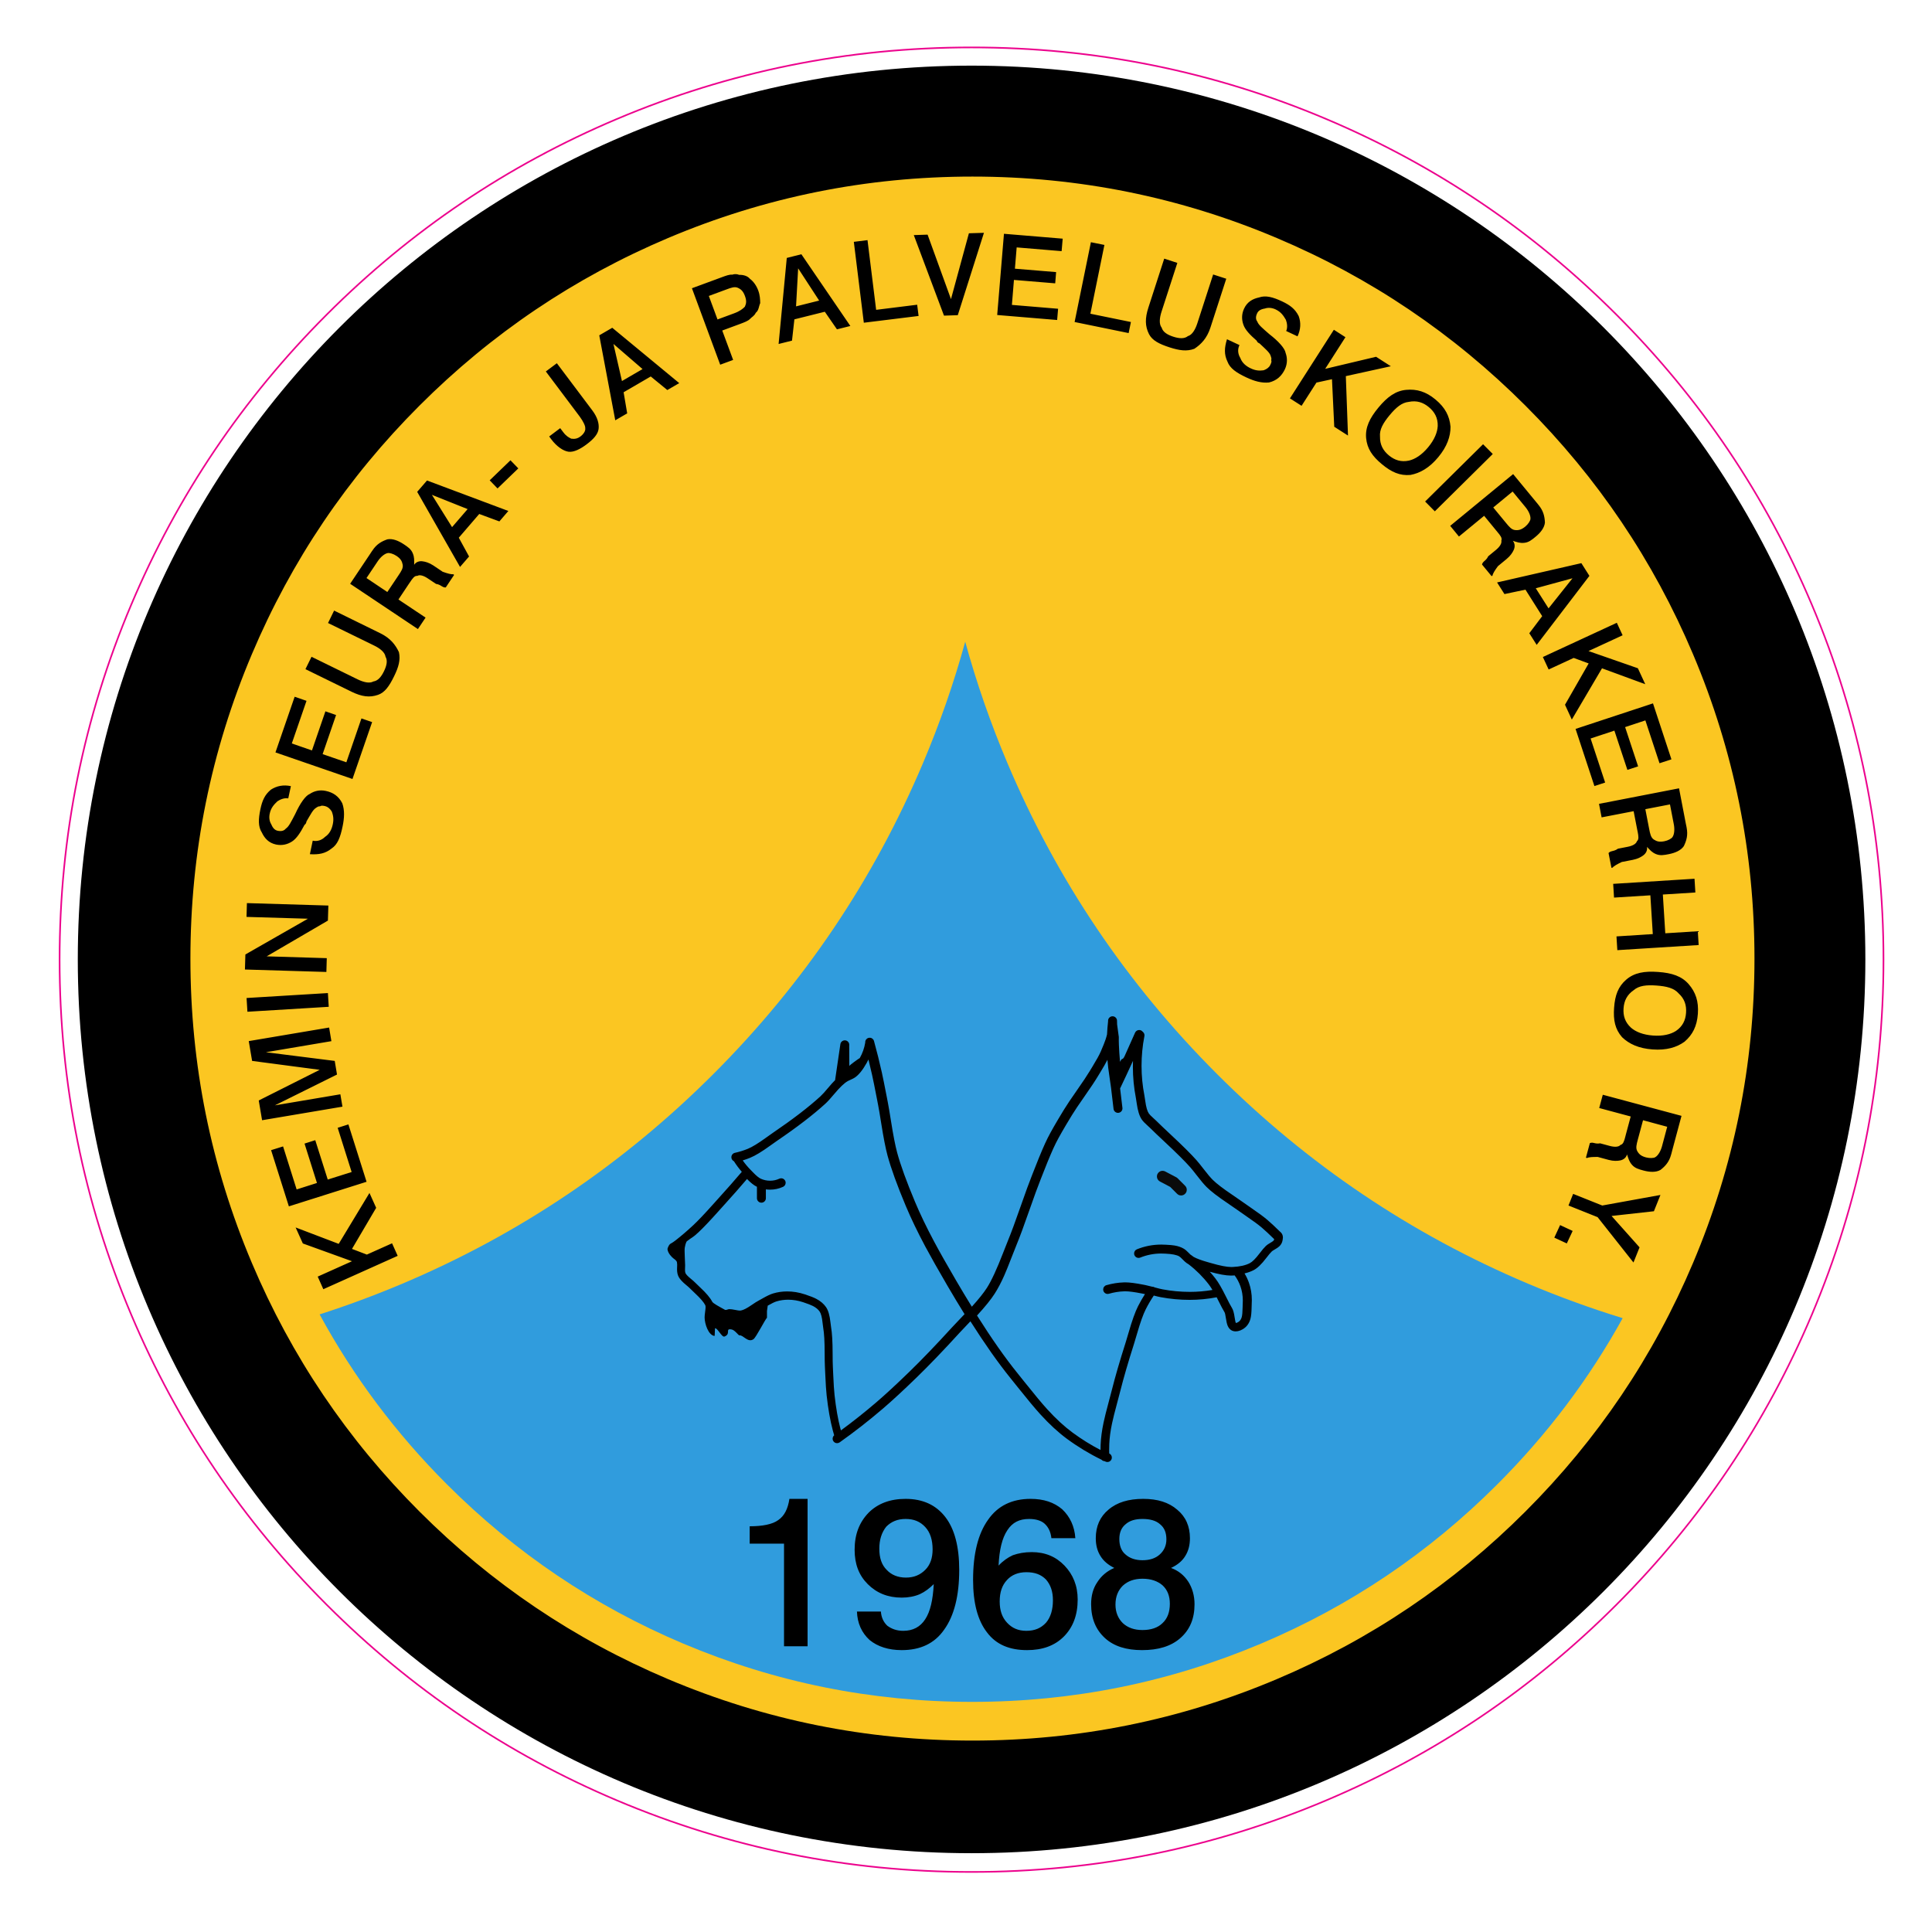
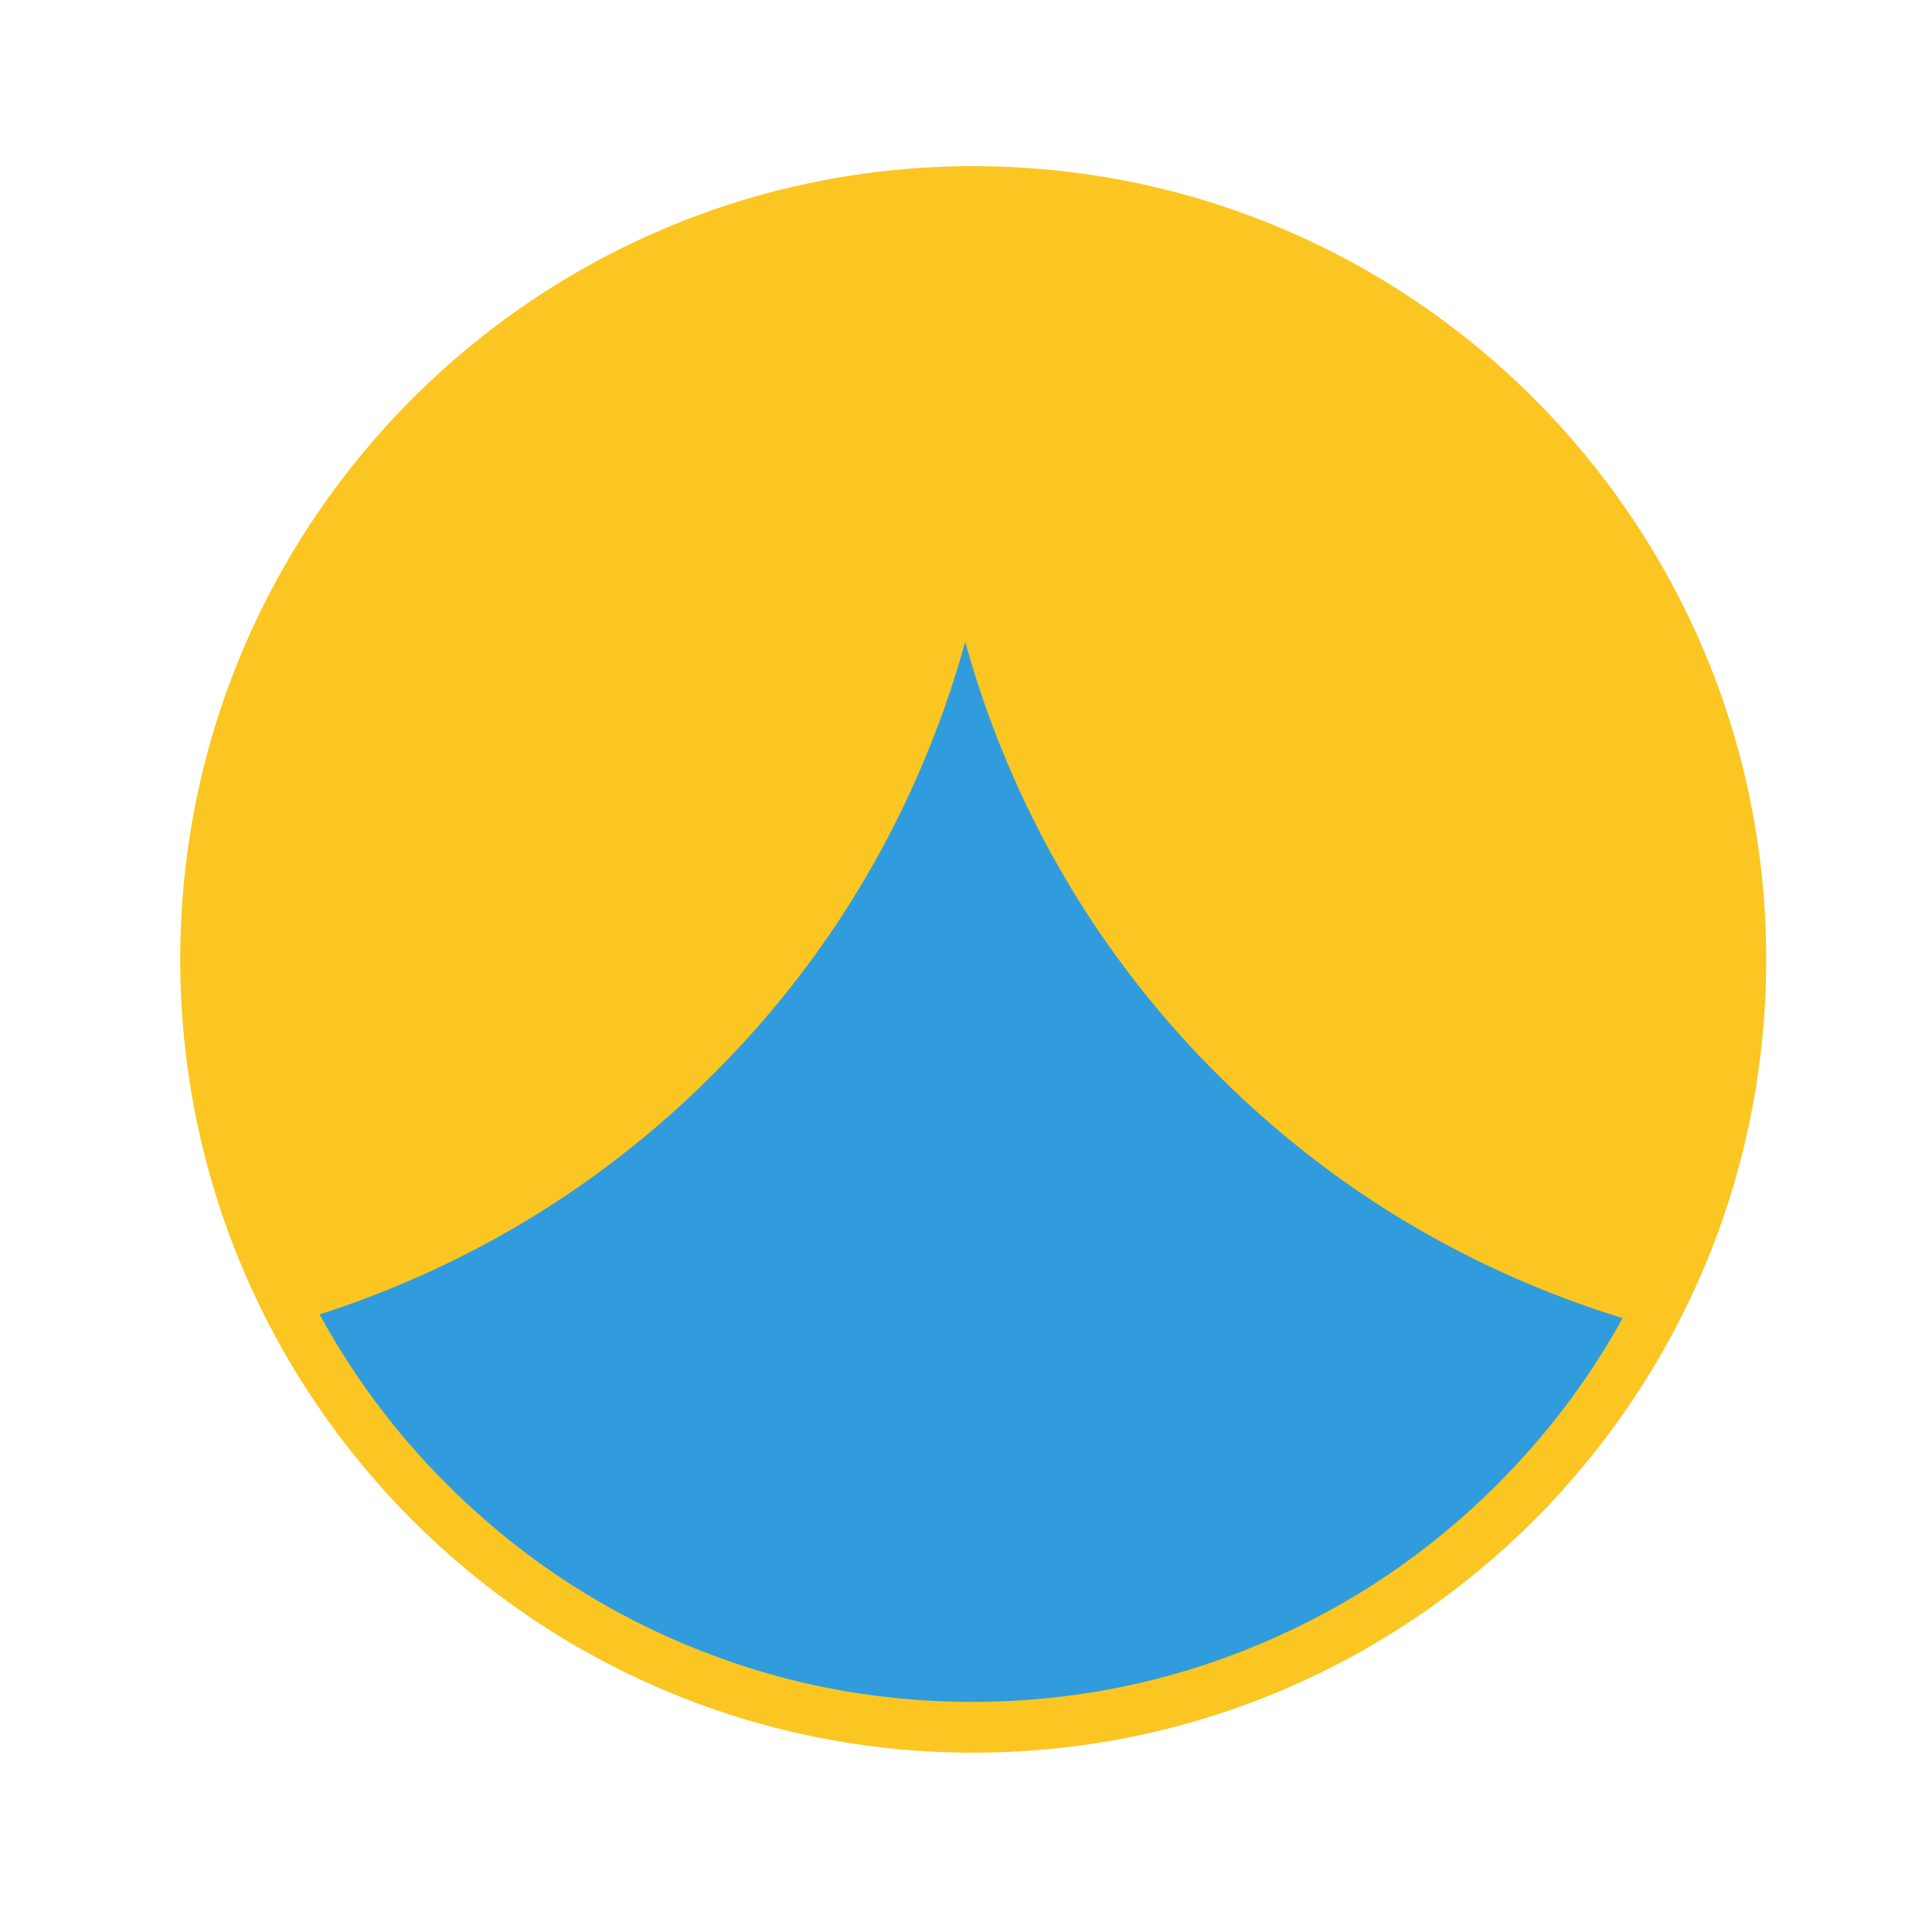
<svg xmlns="http://www.w3.org/2000/svg" viewBox="0 0 340.157 340.157" height="340.157" width="340.157" xml:space="preserve" id="svg2" version="1.1">
  <defs id="defs6" />
  <g transform="matrix(1.333,0,0,-1.333,0,340.157)" id="g10">
    <path id="path12" style="fill:#fbc622;fill-opacity:1;fill-rule:evenodd;stroke:none" d="m 128.543,233.235 c 57.845,0 104.738,-46.909 104.738,-104.775 0,-57.865 -46.893,-104.774 -104.738,-104.774 -57.844,0 -104.737,46.909 -104.737,104.774 0,57.866 46.893,104.775 104.737,104.775" />
    <path id="path14" style="fill:#309cdd;fill-opacity:1;fill-rule:evenodd;stroke:none" d="m 127.487,170.421 c -1.492,-5.427 -3.351,-10.772 -5.578,-16.035 -6.537,-15.457 -15.765,-29.146 -27.684,-41.065 -11.926,-11.919 -25.607,-21.147 -41.065,-27.684 -3.606,-1.522 -7.256,-2.878 -10.945,-4.063 4.476,-8.223 10.076,-15.705 16.815,-22.444 9.055,-9.056 19.453,-16.065 31.185,-21.027 12.151,-5.135 24.88,-7.707 38.186,-7.707 13.306,0 26.035,2.572 38.187,7.707 11.739,4.962 22.129,11.971 31.184,21.027 6.605,6.604 12.122,13.921 16.552,21.949 -4.228,1.297 -8.396,2.819 -12.519,4.558 -15.45,6.537 -29.138,15.765 -41.057,27.684 -11.919,11.919 -21.147,25.608 -27.684,41.065 -2.227,5.263 -4.086,10.608 -5.577,16.035" />
-     <path id="path16" style="fill:#0a0b0b;fill-opacity:1;fill-rule:evenodd;stroke:none" d="m 152.807,99.788 c 0,0.207 0.074,0.384 0.22,0.53 0.146,0.147 0.323,0.22 0.53,0.22 0.124,0 0.24,-0.029 0.349,-0.086 l 1.454,-0.765 c 0.067,-0.035 0.128,-0.08 0.182,-0.133 l 0.989,-0.99 c 0.146,-0.146 0.22,-0.323 0.22,-0.53 0,-0.207 -0.074,-0.384 -0.22,-0.53 -0.146,-0.146 -0.323,-0.22 -0.53,-0.22 -0.207,0 -0.384,0.074 -0.53,0.22 l -0.909,0.909 -1.354,0.712 c -0.123,0.065 -0.221,0.157 -0.293,0.276 -0.072,0.119 -0.108,0.248 -0.108,0.387" />
-     <path id="path18" style="fill:none;stroke:#ec038d;stroke-width:0.216;stroke-linecap:butt;stroke-linejoin:miter;stroke-miterlimit:22.926;stroke-dasharray:none;stroke-opacity:1" d="m 128.323,248.918 c 16.334,0 31.963,-3.157 46.886,-9.472 14.412,-6.097 27.173,-14.704 38.285,-25.82 11.112,-11.115 19.716,-23.881 25.811,-38.298 6.312,-14.929 9.469,-30.563 9.469,-46.903 0,-16.34 -3.157,-31.974 -9.469,-46.903 -6.095,-14.416 -14.699,-27.182 -25.811,-38.298 -11.112,-11.116 -23.873,-19.722 -38.285,-25.82 -14.923,-6.314 -30.552,-9.472 -46.886,-9.472 -16.335,0 -31.964,3.158 -46.887,9.472 -14.412,6.098 -27.173,14.704 -38.285,25.82 -11.112,11.116 -19.716,23.882 -25.811,38.298 -6.312,14.929 -9.469,30.563 -9.469,46.903 0,16.34 3.157,31.974 9.469,46.903 6.095,14.417 14.699,27.183 25.811,38.298 11.112,11.116 23.873,19.723 38.285,25.82 14.923,6.315 30.552,9.472 46.887,9.472 z" />
-     <path id="path20" style="fill:#000000;fill-opacity:1;fill-rule:evenodd;stroke:none" d="m 128.327,246.513 c 65.199,0 118.053,-52.854 118.053,-118.053 0,-65.198 -52.854,-118.052 -118.053,-118.052 -65.198,0 -118.052,52.854 -118.052,118.052 0,65.199 52.854,118.053 118.052,118.053 z m 0.116,-14.654 c 14.011,0 27.412,-2.706 40.204,-8.116 12.358,-5.227 23.302,-12.605 32.834,-22.137 9.531,-9.531 16.91,-20.475 22.137,-32.831 5.41,-12.792 8.116,-26.193 8.116,-40.203 0,-14.011 -2.706,-27.412 -8.116,-40.204 -5.227,-12.356 -12.606,-23.3 -22.137,-32.831 -9.532,-9.532 -20.476,-16.91 -32.834,-22.137 -12.792,-5.41 -26.193,-8.116 -40.204,-8.116 -14.011,0 -27.413,2.706 -40.205,8.116 -12.357,5.227 -23.302,12.605 -32.833,22.137 -9.532,9.531 -16.911,20.475 -22.137,32.831 -5.411,12.792 -8.117,26.193 -8.117,40.204 0,14.01 2.706,27.411 8.117,40.203 5.226,12.356 12.605,23.3 22.137,32.831 9.531,9.532 20.476,16.91 32.833,22.137 12.792,5.41 26.194,8.116 40.205,8.116 z M 104.267,57.209 v 0 c -0.203,-1.327 -0.66,-2.242 -1.477,-2.804 -0.765,-0.562 -2.084,-0.817 -3.771,-0.817 v -2.294 h 4.536 V 37.74 h 3.111 v 19.469 z m 15.345,-2.654 v 0 c 1.117,0 1.934,-0.353 2.594,-1.065 0.667,-0.712 0.974,-1.731 0.974,-2.961 0,-1.117 -0.307,-2.039 -0.974,-2.698 -0.66,-0.66 -1.477,-1.02 -2.549,-1.02 -1.065,0 -1.934,0.36 -2.541,1.02 -0.668,0.659 -0.975,1.581 -0.975,2.803 0,1.17 0.307,2.144 0.922,2.909 0.66,0.659 1.477,1.012 2.549,1.012 z m -6.425,-12.227 v 0 c 0.053,-1.529 0.615,-2.803 1.68,-3.77 1.072,-0.87 2.503,-1.327 4.235,-1.327 2.444,0 4.333,0.869 5.6,2.698 1.327,1.837 1.994,4.491 1.994,7.902 0,3.058 -0.615,5.404 -1.837,6.979 -1.222,1.581 -2.953,2.399 -5.247,2.399 -2.039,0 -3.673,-0.615 -4.895,-1.837 -1.222,-1.274 -1.837,-2.849 -1.837,-4.888 0,-1.889 0.562,-3.366 1.732,-4.535 1.177,-1.177 2.653,-1.784 4.49,-1.784 0.862,0 1.679,0.15 2.391,0.457 0.668,0.308 1.275,0.765 1.837,1.327 -0.105,-2.091 -0.457,-3.621 -1.124,-4.64 -0.66,-1.02 -1.627,-1.529 -2.902,-1.529 -0.869,0 -1.529,0.254 -2.091,0.659 -0.51,0.465 -0.817,1.125 -0.862,1.889 z m 22.37,5.195 v 0 c 1.124,0 1.941,-0.3 2.601,-0.967 0.614,-0.712 0.914,-1.582 0.914,-2.751 0,-1.222 -0.3,-2.241 -0.914,-2.954 -0.66,-0.712 -1.477,-1.071 -2.601,-1.071 -1.065,0 -1.882,0.359 -2.542,1.071 -0.667,0.713 -0.974,1.627 -0.974,2.804 0,1.222 0.307,2.137 0.974,2.849 0.607,0.667 1.477,1.019 2.542,1.019 z m 6.476,4.491 v 0 c -0.105,1.574 -0.712,2.848 -1.731,3.815 -1.072,0.922 -2.452,1.38 -4.183,1.38 -2.444,0 -4.333,-0.915 -5.607,-2.752 -1.32,-1.836 -1.987,-4.482 -1.987,-7.953 0,-3.059 0.615,-5.353 1.837,-6.927 1.221,-1.634 3.006,-2.346 5.3,-2.346 1.986,0 3.62,0.562 4.842,1.784 1.222,1.222 1.837,2.856 1.837,4.895 0,1.829 -0.615,3.313 -1.739,4.483 -1.117,1.169 -2.542,1.784 -4.326,1.784 -0.974,0 -1.784,-0.157 -2.504,-0.412 -0.659,-0.3 -1.319,-0.765 -1.881,-1.372 0.105,2.091 0.457,3.621 1.169,4.685 0.667,1.02 1.582,1.477 2.856,1.477 0.87,0 1.582,-0.203 2.039,-0.607 0.51,-0.458 0.817,-1.072 0.915,-1.934 z m 8.869,2.541 v 0 c 0.967,0 1.784,-0.203 2.338,-0.712 0.563,-0.458 0.818,-1.117 0.818,-1.987 0,-0.817 -0.308,-1.477 -0.87,-1.986 -0.555,-0.51 -1.319,-0.765 -2.286,-0.765 -0.922,0 -1.687,0.255 -2.249,0.765 -0.555,0.457 -0.81,1.169 -0.81,2.039 0,0.817 0.255,1.476 0.81,1.934 0.562,0.509 1.327,0.712 2.249,0.712 z m 0,-7.894 v 0 c 1.117,0 1.986,-0.307 2.646,-0.869 0.659,-0.608 0.967,-1.425 0.967,-2.444 0,-1.072 -0.308,-1.942 -0.967,-2.549 -0.615,-0.615 -1.529,-0.915 -2.646,-0.915 -1.072,0 -1.942,0.3 -2.602,0.915 -0.614,0.607 -0.967,1.424 -0.967,2.444 0,1.072 0.353,1.889 0.967,2.496 0.66,0.615 1.53,0.922 2.602,0.922 z m 3.77,1.424 v 0 c 0.862,0.405 1.477,0.915 1.882,1.582 0.412,0.66 0.615,1.425 0.615,2.347 0,1.574 -0.563,2.848 -1.687,3.77 -1.117,0.967 -2.594,1.425 -4.483,1.425 -1.934,0 -3.463,-0.458 -4.588,-1.425 -1.117,-0.922 -1.679,-2.196 -1.679,-3.77 0,-0.922 0.202,-1.687 0.615,-2.347 0.405,-0.667 1.019,-1.177 1.829,-1.582 -0.967,-0.404 -1.732,-1.072 -2.242,-1.881 -0.562,-0.817 -0.817,-1.784 -0.817,-2.909 0,-1.889 0.615,-3.366 1.837,-4.483 1.177,-1.072 2.804,-1.581 4.895,-1.581 2.137,0 3.823,0.509 5.045,1.581 1.275,1.117 1.882,2.594 1.882,4.483 0,1.125 -0.3,2.144 -0.81,2.954 -0.562,0.869 -1.327,1.484 -2.294,1.836 z m -6.738,66.841 v 0 c 0,0.006 -0.192,2.067 -0.16,3.287 l -0.226,1.666 c 0,0.005 0,0.01 0,0.015 0,0.005 0,0.01 0,0.015 l -0.012,0.465 c -0.004,0.16 -0.063,0.296 -0.178,0.407 -0.114,0.112 -0.252,0.168 -0.412,0.168 -0.163,0 -0.302,-0.058 -0.417,-0.173 -0.116,-0.115 -0.173,-0.254 -0.173,-0.417 0,-0.005 0,-0.01 0,-0.015 l 10e-4,-0.051 c -0.065,-0.577 -0.111,-1.157 -0.14,-1.74 -0.05,-0.212 -0.113,-0.432 -0.188,-0.659 -0.122,-0.367 -0.337,-0.903 -0.644,-1.61 -0.195,-0.45 -0.558,-1.107 -1.087,-1.97 0,-10e-4 -8e-4,-0.002 -8e-4,-0.002 l -0.344,-0.566 c -10e-4,-8e-4 -0.002,-0.002 -0.002,-0.004 -0.354,-0.591 -0.93,-1.456 -1.728,-2.595 -0.765,-1.09 -1.323,-1.923 -1.673,-2.498 l -0.13,-0.213 c -0.949,-1.556 -1.631,-2.746 -2.045,-3.57 -0.418,-0.831 -0.963,-2.105 -1.635,-3.822 l -0.433,-1.097 c -0.361,-0.904 -0.861,-2.27 -1.499,-4.098 -0.706,-2.022 -1.262,-3.524 -1.668,-4.508 -0.153,-0.37 -0.374,-0.928 -0.661,-1.672 -0.817,-2.116 -1.525,-3.645 -2.125,-4.586 -0.419,-0.656 -1.083,-1.487 -1.993,-2.493 -0.682,1.103 -1.381,2.267 -2.097,3.493 -1.219,2.086 -2.18,3.788 -2.883,5.107 -1.005,1.883 -1.847,3.634 -2.525,5.251 -1.122,2.674 -1.908,4.841 -2.359,6.501 -0.247,0.91 -0.519,2.307 -0.817,4.192 -0.172,1.09 -0.311,1.907 -0.417,2.452 l -0.156,0.809 c -0.271,1.409 -0.485,2.467 -0.642,3.173 -0.306,1.372 -0.648,2.743 -1.027,4.114 -0.035,0.128 -0.106,0.232 -0.211,0.313 -0.106,0.08 -0.225,0.12 -0.358,0.12 -0.163,0 -0.302,-0.057 -0.417,-0.173 -0.115,-0.115 -0.173,-0.254 -0.173,-0.417 0,-0.017 9e-4,-0.034 0.002,-0.051 -0.119,-0.722 -0.36,-1.403 -0.72,-2.043 -0.128,-0.055 -1.38,-0.954 -1.381,-1.052 l -0.014,2.715 c 0.004,0.029 0.006,0.057 0.006,0.086 0,0.163 -0.057,0.302 -0.173,0.418 -0.115,0.115 -0.254,0.173 -0.417,0.173 -0.146,0 -0.275,-0.048 -0.386,-0.144 -0.111,-0.096 -0.177,-0.216 -0.198,-0.361 l -0.682,-4.64 c -0.004,-0.029 -0.006,-0.057 -0.006,-0.086 0,-0.005 0,-0.01 0,-0.016 -0.281,-0.281 -0.579,-0.611 -0.894,-0.989 -0.457,-0.549 -0.811,-0.938 -1.062,-1.168 -1.569,-1.434 -3.664,-3.04 -6.283,-4.82 -0.003,-0.002 -0.006,-0.005 -0.01,-0.007 l -0.861,-0.61 c -0.002,-0.002 -0.003,-0.003 -0.005,-0.004 -1.04,-0.753 -1.846,-1.246 -2.419,-1.48 -0.554,-0.226 -1.124,-0.403 -1.71,-0.532 -0.135,-0.03 -0.246,-0.099 -0.333,-0.207 -0.087,-0.108 -0.13,-0.231 -0.13,-0.37 0,-0.163 0.057,-0.302 0.172,-0.417 0.051,-0.051 0.107,-0.09 0.166,-0.119 0.31,-0.492 0.657,-0.957 1.039,-1.394 -0.967,-1.137 -1.98,-2.288 -3.038,-3.452 -8e-4,-8e-4 -0.002,-0.002 -0.002,-0.003 l -0.766,-0.852 c -0.001,-9e-4 -0.001,-9e-4 -0.002,-9e-4 -1.122,-1.257 -1.989,-2.169 -2.599,-2.738 -0.799,-0.744 -1.575,-1.411 -2.329,-1.999 l -0.342,-0.249 c -0.271,-0.19 -0.301,-0.157 -0.433,-0.278 -0.109,-0.08 -0.318,-0.533 -0.308,-0.646 0.049,-0.55 0.611,-1.087 0.77,-1.204 0.215,-0.158 0.352,-0.278 0.41,-0.361 0.067,-0.094 0.101,-0.253 0.101,-0.475 l -0.016,-0.603 c 0,-0.006 -0.001,-0.011 -0.001,-0.016 0,-0.4 0.072,-0.734 0.215,-1.003 0.169,-0.316 0.5,-0.675 0.992,-1.076 0.222,-0.181 0.378,-0.318 0.467,-0.411 0.151,-0.158 0.384,-0.383 0.699,-0.676 0.699,-0.651 1.15,-1.174 1.354,-1.57 0.028,-0.054 0.042,-0.144 0.042,-0.27 0,-0.118 -0.02,-0.319 -0.059,-0.603 -0.045,-0.329 -0.068,-0.575 -0.068,-0.738 0,-0.845 0.492,-2.353 1.303,-2.458 0.06,-0.007 0.033,1.021 0.092,1.021 0.336,0 0.885,-1.225 1.225,-1.098 0.93,0.349 0,1.123 0.968,0.93 0.411,-0.082 0.893,-0.796 1.007,-0.775 0.496,0.089 1.109,-1.024 1.86,-0.504 0.35,0.243 1.607,2.737 1.782,2.828 0.005,0.003 -0.005,0.889 0,0.891 l 0.101,0.712 c 0.002,0.002 0.005,0.003 0.007,0.004 0.512,0.294 0.899,0.481 1.161,0.56 0.486,0.147 0.995,0.22 1.526,0.22 0.654,0 1.311,-0.109 1.971,-0.328 0,0 0,0 0,0 l 0.024,-0.008 c 0,0 0,0 0,0 0.595,-0.197 1.023,-0.363 1.284,-0.497 0.396,-0.205 0.691,-0.45 0.887,-0.737 0.176,-0.258 0.302,-0.74 0.377,-1.449 0.033,-0.311 0.063,-0.546 0.091,-0.704 0.124,-0.706 0.187,-1.793 0.189,-3.262 0.002,-0.83 0.013,-1.455 0.035,-1.875 l 0.048,-1.03 c 0.052,-1.218 0.112,-2.133 0.18,-2.746 0.199,-1.799 0.47,-3.34 0.811,-4.622 10e-4,-0.003 0.002,-0.006 0.002,-0.009 l 0.183,-0.644 c -0.058,-0.05 -0.104,-0.108 -0.139,-0.176 -0.044,-0.085 -0.066,-0.176 -0.066,-0.271 0,-0.163 0.058,-0.303 0.173,-0.418 0.115,-0.115 0.254,-0.173 0.417,-0.173 0.126,0 0.239,0.037 0.342,0.109 1.961,1.39 3.864,2.875 5.71,4.456 1.232,1.056 2.713,2.423 4.442,4.103 1.698,1.649 3.595,3.624 5.692,5.925 0.279,0.306 0.708,0.759 1.287,1.361 0.046,0.047 0.092,0.095 0.137,0.142 1.89,-2.978 3.648,-5.474 5.274,-7.487 l 0.935,-1.168 c 1.308,-1.641 2.316,-2.851 3.024,-3.628 1.192,-1.311 2.366,-2.391 3.52,-3.241 1.442,-1.061 2.963,-1.98 4.564,-2.758 0.006,-0.007 0.013,-0.014 0.02,-0.021 0.106,-0.104 0.231,-0.16 0.376,-0.168 0.043,-0.02 0.085,-0.04 0.128,-0.059 0.078,-0.036 0.161,-0.055 0.247,-0.055 0.163,0 0.302,0.058 0.417,0.173 0.116,0.116 0.173,0.255 0.173,0.418 0,0.115 -0.031,0.221 -0.093,0.318 -0.062,0.097 -0.145,0.169 -0.25,0.218 -8e-4,0 -0.002,8e-4 -0.002,8e-4 l -0.009,0.428 0.017,0.831 c 0.032,0.813 0.154,1.718 0.364,2.716 0.128,0.608 0.356,1.52 0.684,2.734 0,0.002 0,0.003 10e-4,0.004 l 0.408,1.55 c 0.001,0.002 0.001,0.005 0.002,0.007 0.426,1.698 1.027,3.766 1.804,6.201 0.094,0.296 0.227,0.74 0.398,1.333 0.426,1.479 0.808,2.555 1.148,3.228 0.318,0.629 0.674,1.238 1.07,1.827 0.381,-0.101 0.682,-0.173 0.903,-0.214 1.264,-0.237 2.547,-0.355 3.85,-0.355 1.169,0 2.353,0.113 3.551,0.341 0.061,-0.12 0.124,-0.244 0.187,-0.374 0.357,-0.722 0.642,-1.259 0.855,-1.61 0.055,-0.091 0.113,-0.344 0.173,-0.758 0.069,-0.47 0.147,-0.807 0.235,-1.012 0.216,-0.5 0.572,-0.75 1.07,-0.75 0.187,0 0.388,0.041 0.603,0.124 0.087,0.034 0.189,0.084 0.306,0.151 0.522,0.3 0.867,0.765 1.037,1.396 0.088,0.328 0.137,0.826 0.149,1.494 l 0.03,0.96 c 0,0.006 0,0.012 0,0.018 0,0.8 -0.128,1.561 -0.383,2.284 -0.154,0.434 -0.348,0.844 -0.581,1.229 0.447,0.106 0.848,0.25 1.202,0.433 0.495,0.256 1.049,0.788 1.662,1.596 0.317,0.418 0.564,0.71 0.739,0.878 0.059,0.056 0.186,0.14 0.383,0.252 0.264,0.151 0.458,0.282 0.58,0.393 0.25,0.228 0.402,0.499 0.455,0.812 l 0.012,0.067 c 0.024,0.128 0.037,0.234 0.037,0.317 0,0.165 -0.037,0.316 -0.109,0.452 -0.061,0.114 -0.159,0.226 -0.295,0.337 -0.021,0.017 -0.033,0.027 -0.037,0.031 -0.596,0.589 -1.136,1.091 -1.619,1.505 -0.457,0.391 -1.175,0.921 -2.154,1.59 -0.525,0.358 -0.913,0.629 -1.165,0.814 -0.288,0.211 -0.725,0.513 -1.312,0.907 -1.215,0.816 -2.078,1.477 -2.587,1.982 -0.291,0.289 -0.696,0.77 -1.213,1.442 -0.394,0.513 -0.701,0.892 -0.92,1.139 -0.704,0.795 -1.824,1.909 -3.362,3.343 -0.893,0.834 -1.555,1.465 -1.985,1.894 -0.083,0.082 -0.207,0.197 -0.374,0.345 -0.289,0.255 -0.481,0.453 -0.577,0.592 -0.207,0.299 -0.365,0.851 -0.474,1.655 -0.044,0.324 -0.082,0.567 -0.114,0.731 -0.252,1.293 -0.377,2.597 -0.377,3.912 0,1.315 0.125,2.62 0.377,3.914 0.007,0.037 0.011,0.074 0.011,0.112 0,0.163 -0.058,0.302 -0.173,0.418 -0.019,0.019 -0.039,0.036 -0.06,0.052 -0.016,0.021 -0.033,0.041 -0.053,0.06 -0.115,0.115 -0.254,0.173 -0.417,0.173 -0.117,0 -0.224,-0.032 -0.322,-0.096 -0.098,-0.064 -0.171,-0.149 -0.218,-0.256 l -0.041,-0.093 c 0,0 0,0 0,0 -0.581,-1.316 -1.021,-2.302 -1.32,-2.959 -0.319,-0.699 -0.312,-0.132 -0.627,-0.805 z m -18.887,-33.501 v 0 c 1.072,1.168 1.852,2.134 2.339,2.898 0.43,0.674 0.846,1.463 1.247,2.366 0.237,0.534 0.566,1.344 0.984,2.429 0.285,0.736 0.501,1.285 0.651,1.647 0.415,1.004 0.979,2.527 1.691,4.569 0.633,1.813 1.127,3.163 1.482,4.05 0,0.001 0.001,0.002 0.001,0.003 l 0.434,1.1 c 0,0 0,10e-4 9e-4,10e-4 0.658,1.683 1.188,2.924 1.59,3.723 0.399,0.795 1.065,1.956 1.998,3.485 0,0 0,0 0,0 l 0.13,0.213 c 0,0 0,0 0,9e-4 0.337,0.553 0.881,1.364 1.631,2.434 0.815,1.162 1.406,2.05 1.774,2.666 l 0.342,0.562 c 0.397,0.648 0.708,1.192 0.932,1.632 0.003,-0.038 0.005,-0.076 0.008,-0.114 0.034,-0.517 0.127,-1.279 0.281,-2.286 l 0.18,-1.261 0.336,-2.826 c 0.018,-0.149 0.083,-0.273 0.194,-0.372 0.112,-0.099 0.243,-0.149 0.392,-0.149 0.163,0 0.302,0.058 0.418,0.173 0.115,0.115 0.173,0.254 0.173,0.417 0,0.024 -0.002,0.047 -0.005,0.07 l -0.306,2.571 c 0.01,0.016 0.02,0.033 0.028,0.051 0.552,1.154 1.11,2.349 1.674,3.584 -0.009,-0.26 -0.014,-0.521 -0.014,-0.781 0,-1.391 0.133,-2.771 0.399,-4.138 0.028,-0.142 0.062,-0.363 0.103,-0.664 0.135,-0.991 0.359,-1.713 0.673,-2.167 0.15,-0.218 0.405,-0.486 0.765,-0.805 0.15,-0.133 0.257,-0.232 0.323,-0.298 0.44,-0.438 1.111,-1.078 2.014,-1.92 1.51,-1.409 2.605,-2.497 3.284,-3.263 0.201,-0.227 0.49,-0.585 0.868,-1.076 0.549,-0.714 0.988,-1.234 1.317,-1.56 0.562,-0.558 1.482,-1.266 2.76,-2.124 0.574,-0.385 0.998,-0.678 1.272,-0.879 0.263,-0.193 0.662,-0.472 1.197,-0.837 0.943,-0.644 1.627,-1.148 2.051,-1.512 0.463,-0.396 0.982,-0.879 1.559,-1.448 0.02,-0.02 0.045,-0.043 0.075,-0.068 -8e-4,-0.004 -8e-4,-0.008 -0.002,-0.012 0,-0.002 -8e-4,-0.003 -8e-4,-0.005 l -0.013,-0.072 c -0.001,-0.003 -0.001,-0.006 -0.002,-0.009 -0.014,-0.087 -0.166,-0.213 -0.455,-0.377 -0.281,-0.16 -0.486,-0.302 -0.615,-0.425 -0.221,-0.211 -0.508,-0.55 -0.863,-1.018 -0.506,-0.666 -0.927,-1.086 -1.264,-1.26 -0.566,-0.293 -1.314,-0.461 -2.245,-0.505 l -0.216,-0.005 c -0.588,0.002 -1.475,0.175 -2.659,0.52 -8e-4,0 -0.002,0 -0.003,0 l -0.478,0.137 c -9e-4,0.001 -0.002,0.001 -0.003,0.001 -0.802,0.226 -1.407,0.452 -1.815,0.677 -0.116,0.088 -0.234,0.176 -0.354,0.261 -0.023,0.017 -0.047,0.032 -0.072,0.045 -0.057,0.054 -0.121,0.118 -0.193,0.194 -0.267,0.278 -0.496,0.473 -0.686,0.585 -0.343,0.202 -0.748,0.343 -1.216,0.421 -0.26,0.044 -0.643,0.078 -1.15,0.102 -0.003,0 -0.006,0 -0.009,0 l -0.583,0.019 c -0.006,0 -0.013,0 -0.019,0 -1.11,0 -2.18,-0.208 -3.211,-0.623 -0.112,-0.045 -0.201,-0.117 -0.269,-0.217 -0.067,-0.1 -0.101,-0.21 -0.101,-0.33 0,-0.163 0.058,-0.302 0.173,-0.418 0.115,-0.115 0.255,-0.172 0.418,-0.172 0.076,0 0.149,0.014 0.22,0.042 0.886,0.357 1.807,0.536 2.761,0.537 l 0.569,-0.018 c 0.875,-0.041 1.481,-0.161 1.817,-0.36 0.097,-0.057 0.242,-0.186 0.434,-0.386 0.219,-0.228 0.401,-0.393 0.545,-0.495 0.081,-0.057 0.171,-0.114 0.268,-0.17 1.005,-0.773 1.893,-1.659 2.663,-2.661 0.144,-0.187 0.303,-0.428 0.478,-0.723 -0.997,-0.169 -1.983,-0.253 -2.956,-0.253 -1.23,0 -2.441,0.111 -3.632,0.335 -0.231,0.043 -0.575,0.127 -1.032,0.253 -0.094,0.063 -0.201,0.094 -0.321,0.094 -0.007,0 -0.013,0 -0.019,0 -0.376,0.101 -0.672,0.172 -0.888,0.214 l -0.266,0.052 c -1.04,0.204 -1.835,0.307 -2.385,0.307 -0.003,0 -0.006,0 -0.009,-9e-4 l -0.183,-0.002 c -0.003,0 -0.007,-9e-4 -0.01,-9e-4 -0.767,-0.024 -1.535,-0.146 -2.303,-0.367 -0.126,-0.036 -0.229,-0.107 -0.308,-0.212 -0.08,-0.105 -0.119,-0.224 -0.119,-0.355 0,-0.163 0.057,-0.303 0.173,-0.418 0.115,-0.115 0.254,-0.173 0.417,-0.173 0.055,0 0.11,0.008 0.163,0.023 0.672,0.193 1.342,0.301 2.01,0.322 l 0.173,0.003 c 0.474,-0.001 1.192,-0.095 2.154,-0.285 0,0 0,0 0.001,0 l 0.266,-0.052 c 0,0 10e-4,0 10e-4,0 0.048,-0.009 0.101,-0.02 0.159,-0.033 -0.334,-0.523 -0.64,-1.059 -0.919,-1.61 -0.373,-0.739 -0.782,-1.883 -1.229,-3.433 -0.168,-0.583 -0.297,-1.016 -0.388,-1.302 -0.783,-2.457 -1.391,-4.547 -1.823,-6.269 l -0.407,-1.545 c -0.333,-1.235 -0.566,-2.168 -0.699,-2.797 -0.224,-1.065 -0.354,-2.037 -0.389,-2.918 0,-0.004 0,-0.008 0,-0.012 l -0.015,-0.707 c -1.286,0.669 -2.517,1.437 -3.693,2.303 -1.092,0.803 -2.207,1.831 -3.347,3.084 -0.691,0.759 -1.682,1.949 -2.974,3.57 0,0 -0.001,0.001 -0.001,0.001 l -0.936,1.17 c -9e-4,0 -9e-4,0.001 -0.002,0.002 -1.645,2.036 -3.432,4.581 -5.359,7.635 z m -33.3,0.759 v 0 c -0.733,0.406 -1.56,0.84 -1.675,1.064 -0.267,0.518 -0.8,1.149 -1.6,1.894 -0.298,0.277 -0.515,0.486 -0.65,0.628 -0.123,0.128 -0.315,0.298 -0.575,0.51 -0.369,0.301 -0.601,0.539 -0.695,0.716 -0.05,0.094 -0.076,0.241 -0.076,0.439 l 0.016,0.603 c 0,0.006 0.001,0.011 0.001,0.017 0,0.475 -0.11,1.96 -0.05,2.321 0.11,0.664 0.266,0.848 0.272,0.852 0.783,0.611 0.705,0.412 1.532,1.183 0.637,0.593 1.528,1.531 2.675,2.814 l 0.764,0.85 c 1.037,1.141 2.03,2.268 2.979,3.382 0.503,-0.514 0.94,-0.857 1.312,-1.029 v -1.507 c 0,-0.163 0.057,-0.302 0.173,-0.417 0.115,-0.116 0.254,-0.173 0.417,-0.173 0.163,0 0.302,0.057 0.417,0.173 0.116,0.115 0.173,0.254 0.173,0.417 v 1.165 c 0.182,-0.024 0.365,-0.036 0.551,-0.036 0.599,0 1.171,0.124 1.716,0.373 0.106,0.048 0.19,0.12 0.252,0.218 0.063,0.097 0.094,0.203 0.094,0.319 0,0.163 -0.058,0.302 -0.173,0.417 -0.115,0.116 -0.254,0.173 -0.417,0.173 -0.086,0 -0.168,-0.017 -0.245,-0.053 -0.39,-0.178 -0.799,-0.267 -1.227,-0.267 -0.428,0 -0.838,0.089 -1.231,0.268 -0.256,0.116 -0.605,0.405 -1.045,0.865 -0.001,0.001 -0.002,0.002 -0.003,0.003 l -0.248,0.256 c -0.002,0.002 -0.004,0.004 -0.005,0.006 -0.397,0.399 -0.757,0.828 -1.078,1.284 0.336,0.103 0.668,0.221 0.994,0.355 0.66,0.269 1.547,0.807 2.663,1.615 l 0.854,0.605 c 2.664,1.81 4.801,3.451 6.411,4.922 0.291,0.266 0.682,0.694 1.173,1.284 0.723,0.867 1.316,1.433 1.779,1.697 0.066,0.038 0.179,0.091 0.339,0.161 0.27,0.117 0.473,0.222 0.609,0.314 0.505,0.344 1.018,0.977 1.538,1.9 0.089,0.157 0.172,0.316 0.248,0.477 0.168,-0.672 0.326,-1.345 0.476,-2.017 0.155,-0.695 0.367,-1.742 0.635,-3.14 0,0 0,0 10e-4,0 l 0.155,-0.809 c 9e-4,-9e-4 9e-4,-9e-4 9e-4,-9e-4 0.103,-0.531 0.239,-1.335 0.41,-2.412 0.304,-1.927 0.586,-3.366 0.844,-4.317 0.464,-1.71 1.267,-3.926 2.409,-6.648 0.693,-1.651 1.55,-3.435 2.572,-5.351 0.711,-1.331 1.679,-3.047 2.905,-5.146 0.781,-1.337 1.542,-2.602 2.284,-3.795 -0.11,-0.116 -0.223,-0.235 -0.339,-0.355 -0.587,-0.609 -1.023,-1.07 -1.309,-1.384 -2.082,-2.284 -3.962,-4.242 -5.643,-5.874 -1.711,-1.662 -3.174,-3.013 -4.388,-4.053 -1.511,-1.294 -3.061,-2.523 -4.65,-3.688 l -0.064,0.225 c -0.325,1.225 -0.584,2.706 -0.777,4.444 -0.065,0.587 -0.123,1.476 -0.174,2.668 0,0.001 0,0.001 0,0.002 l -0.048,1.033 c 0,9e-4 0,0.003 0,0.004 -0.021,0.4 -0.032,1.005 -0.033,1.817 -0.003,1.536 -0.072,2.69 -0.207,3.464 -0.024,0.132 -0.05,0.34 -0.081,0.625 -0.096,0.905 -0.288,1.568 -0.576,1.99 -0.307,0.45 -0.747,0.823 -1.319,1.119 -0.316,0.163 -0.801,0.353 -1.455,0.57 l -0.024,0.007 c -0.781,0.259 -1.561,0.388 -2.342,0.388 -0.647,0 -1.27,-0.09 -1.867,-0.271 -0.348,-0.104 -0.816,-0.326 -1.404,-0.663 l -0.52,-0.289 c -0.218,-0.114 -0.52,-0.306 -0.906,-0.573 -0.611,-0.423 -1.079,-0.664 -1.406,-0.722 -0.046,-0.009 -0.097,-0.013 -0.151,-0.013 -0.115,0 -0.308,0.028 -0.579,0.084 -0.349,0.072 -0.62,0.108 -0.813,0.108 -0.204,0 -0.411,-0.176 -0.576,-0.085 z m 67.328,4.538 v 0 c 0.324,-0.435 0.578,-0.913 0.762,-1.435 0.21,-0.593 0.315,-1.22 0.316,-1.881 l -0.029,-0.955 c 0,-0.003 0,-0.005 0,-0.008 -0.01,-0.573 -0.047,-0.977 -0.11,-1.212 -0.085,-0.315 -0.246,-0.541 -0.484,-0.678 -0.065,-0.037 -0.112,-0.062 -0.143,-0.073 -0.061,-0.024 -0.111,-0.038 -0.149,-0.044 -0.052,0.097 -0.107,0.347 -0.166,0.75 -0.083,0.573 -0.194,0.973 -0.333,1.201 -0.195,0.321 -0.463,0.828 -0.804,1.52 -0.539,1.092 -1,1.888 -1.384,2.386 -0.242,0.316 -0.495,0.62 -0.76,0.915 1.194,-0.337 2.122,-0.506 2.784,-0.506 0.005,0 0.009,0 0.014,0 l 0.229,0.006 c 0.005,0 0.009,0 0.014,0 0.082,0.004 0.163,0.009 0.243,0.014 z M 42.706,84.9 v 0 l 9.82,4.408 -0.742,1.657 -3.329,-1.492 -1.964,0.75 3.194,5.427 -0.885,1.964 -4.063,-6.724 -5.69,2.167 0.953,-2.114 6.491,-2.347 -4.527,-2.031 z m -4.552,10.944 v 0 l 10.262,3.246 -2.398,7.579 -1.417,-0.45 1.844,-5.839 -3.156,-0.997 -1.649,5.202 -1.417,-0.45 1.642,-5.202 -2.684,-0.855 -1.792,5.683 -1.582,-0.495 z m -3.537,11.376 v 0 l 10.615,1.792 -0.277,1.634 -8.651,-1.461 8.208,4.07 -0.3,1.799 -9.093,1.147 8.651,1.462 -0.3,1.799 -10.615,-1.792 0.443,-2.616 8.928,-1.177 -8.051,-4.048 z m -1.937,14.328 v 0 l 10.742,0.653 -0.112,1.814 -10.743,-0.652 z m -0.329,5.579 v 0 l 10.758,-0.323 0.052,1.822 -7.938,0.24 8.088,4.723 0.06,1.986 -10.757,0.323 -0.053,-1.822 8.111,-0.24 -8.261,-4.723 z m 6.069,24.221 v 0 c -0.975,0.202 -1.852,0.045 -2.639,-0.465 -0.817,-0.675 -1.147,-1.447 -1.387,-2.586 -0.27,-1.297 -0.315,-2.302 0.195,-3.081 0.353,-0.75 0.9,-1.372 1.874,-1.582 0.81,-0.165 1.522,0.022 2.114,0.405 0.585,0.382 1.08,1.124 1.642,2.189 0.195,0.135 0.232,0.292 0.262,0.457 0.533,0.899 0.832,1.514 1.222,1.769 0.195,0.135 0.39,0.262 0.555,0.225 0.195,0.127 0.36,0.097 0.682,0.03 0.323,-0.075 0.615,-0.3 0.87,-0.69 0.225,-0.555 0.285,-1.079 0.142,-1.724 -0.135,-0.652 -0.435,-1.267 -1.019,-1.649 -0.428,-0.42 -0.982,-0.637 -1.627,-0.502 l -0.375,-1.785 c 1.17,-0.075 2.047,0.083 2.864,0.75 0.787,0.517 1.154,1.454 1.454,2.909 0.24,1.139 0.285,2.144 -0.037,3.058 -0.473,0.945 -1.215,1.439 -2.189,1.642 -0.81,0.172 -1.53,-0.015 -2.114,-0.405 -0.555,-0.217 -1.282,-1.252 -1.912,-2.639 -0.562,-1.072 -0.854,-1.686 -1.252,-1.941 -0.225,-0.285 -0.584,-0.382 -1.072,-0.278 -0.322,0.068 -0.614,0.293 -0.839,0.848 -0.255,0.397 -0.315,0.914 -0.21,1.401 0.165,0.81 0.592,1.23 1.019,1.642 0.39,0.262 0.945,0.48 1.432,0.382 z m -2.037,4.453 v 0 l 10.173,-3.509 2.594,7.512 -1.41,0.487 -1.994,-5.795 -3.133,1.08 1.777,5.165 -1.41,0.487 -1.776,-5.165 -2.662,0.922 1.942,5.63 -1.567,0.54 z m 3.96,10.998 v 0 l 6.095,-2.984 c 1.342,-0.652 2.376,-0.795 3.486,-0.412 0.884,0.3 1.477,1.117 2.129,2.459 0.585,1.192 0.869,2.151 0.637,3.186 -0.45,0.959 -1.124,1.844 -2.466,2.496 l -6.095,2.991 -0.802,-1.642 6.102,-2.983 c 0.742,-0.36 1.409,-0.877 1.492,-1.47 0.3,-0.509 0.157,-1.177 -0.21,-1.926 -0.36,-0.742 -0.802,-1.26 -1.394,-1.342 -0.518,-0.3 -1.335,-0.083 -2.077,0.277 l -6.094,2.984 z m 8.064,12.034 v 0 l 1.47,2.196 c 0.367,0.555 0.877,1.012 1.334,1.102 0.233,0.045 0.735,-0.09 1.147,-0.367 0.555,-0.368 0.735,-0.69 0.825,-1.147 0.097,-0.465 -0.18,-0.877 -0.548,-1.425 l -1.476,-2.204 z m -2.16,-0.758 v 0 l 8.951,-5.983 1.012,1.515 -3.583,2.391 1.379,2.069 0.188,0.27 c 0.277,0.412 0.547,0.825 0.922,0.78 0.315,0.187 0.824,0.045 1.372,-0.323 l 1.101,-0.734 c 0.368,-0.045 0.645,-0.233 0.78,-0.323 0.277,-0.187 0.51,-0.142 0.51,-0.142 l 1.102,1.657 -0.135,0.089 c -0.232,-0.045 -0.735,0.09 -1.379,0.323 0,0 0,0 0,0 l -1.237,0.832 c -0.555,0.367 -1.057,0.502 -1.425,0.547 -0.367,0.053 -0.832,-0.045 -1.102,-0.457 0,0.6 0.045,0.967 -0.187,1.522 -0.225,0.547 -0.637,0.824 -1.192,1.192 -0.69,0.457 -1.469,0.779 -2.159,0.644 -0.78,-0.27 -1.424,-0.637 -1.971,-1.469 0,0 0,0 -0.098,-0.135 -0.09,-0.135 -0.18,-0.277 -0.18,-0.277 z m 10.8,11.747 v 0 l 4.716,-1.882 -2.054,-2.384 z m -1.944,0.396 v 0 l 5.66,-9.918 1.192,1.38 -1.357,2.481 2.699,3.134 2.661,-0.982 1.185,1.379 -10.743,4.025 z m 9.576,1.522 v 0 l 1.035,-1.072 2.744,2.647 -1.035,1.072 z m 7.416,14.378 v 0 l 4.476,-5.96 c 0.495,-0.667 0.764,-1.289 0.727,-1.522 0.067,-0.367 -0.225,-0.794 -0.622,-1.094 -0.398,-0.3 -0.765,-0.367 -1.23,-0.3 -0.329,0.165 -0.659,0.33 -1.057,0.862 l -0.397,0.525 -1.454,-1.095 0.292,-0.397 c 0.697,-0.922 1.559,-1.522 2.257,-1.619 0.697,-0.098 1.589,0.367 2.383,0.967 0.922,0.69 1.485,1.319 1.59,2.017 0.097,0.697 -0.135,1.559 -0.832,2.481 l -4.678,6.222 z m 8.928,3.637 v 0 l 3.846,-3.321 -2.721,-1.582 z m -1.872,1.136 v 0 l 2.114,-11.223 1.575,0.915 -0.473,2.789 3.584,2.084 2.189,-1.792 1.574,0.915 -8.846,7.309 z m 14.472,5.201 v 0 l 2.332,0.862 c 0.622,0.232 1.087,0.405 1.507,0.21 0.427,-0.195 0.697,-0.45 0.929,-1.072 0.233,-0.622 0.188,-0.99 -0.007,-1.417 -0.255,-0.27 -0.66,-0.6 -1.44,-0.884 l -2.174,-0.803 z m -2.232,1.018 v 0 l 3.734,-10.098 1.709,0.63 -1.439,3.883 2.331,0.862 c 0.622,0.233 1.087,0.405 1.342,0.675 0.247,0.27 0.562,0.382 0.757,0.81 0.412,0.322 0.39,0.847 0.585,1.274 -0.015,0.525 -0.03,1.05 -0.263,1.672 -0.225,0.614 -0.614,1.184 -1.094,1.536 -0.33,0.405 -0.907,0.54 -1.432,0.525 -0.217,0.098 -0.585,0.143 -0.892,0.023 -0.367,0.045 -0.832,-0.128 -1.454,-0.36 z m 14.03,2.629 v 0 l 2.774,-4.258 -3.052,-0.765 z m -1.502,1.374 v 0 l -1.08,-11.365 1.77,0.443 0.314,2.811 4.019,1.004 1.604,-2.323 1.769,0.442 -6.469,9.475 z m 8.856,2.126 v 0 l 1.32,-10.683 7.234,0.893 -0.188,1.484 -5.419,-0.675 -1.14,9.206 z m 7.92,0.891 v 0 l 3.989,-10.638 1.821,0.06 3.456,10.878 -1.987,-0.06 -2.368,-8.696 -3.089,8.516 z m 11.909,0.173 v 0 l -0.893,-10.727 7.917,-0.66 0.127,1.485 -6.102,0.51 0.27,3.298 5.45,-0.45 0.12,1.484 -5.443,0.45 0.233,2.811 5.937,-0.494 0.142,1.649 z m 11.483,-1.113 v 0 l -2.152,-10.54 7.137,-1.462 0.3,1.462 -5.353,1.095 1.852,9.085 z m 9.685,-2.17 v 0 l -2.091,-6.462 c -0.458,-1.417 -0.45,-2.459 0.082,-3.509 0.428,-0.832 1.32,-1.296 2.736,-1.754 1.267,-0.405 2.257,-0.555 3.254,-0.18 0.884,0.585 1.664,1.38 2.121,2.796 l 2.092,6.455 -1.732,0.562 -2.091,-6.454 c -0.255,-0.787 -0.668,-1.53 -1.245,-1.687 -0.465,-0.375 -1.147,-0.33 -1.934,-0.075 -0.787,0.255 -1.372,0.622 -1.529,1.192 -0.375,0.472 -0.277,1.312 -0.023,2.099 l 2.092,6.454 z m 17.607,-10.264 v 0 c 0.42,0.9 0.472,1.792 0.157,2.669 -0.472,0.952 -1.147,1.454 -2.196,1.949 -1.2,0.562 -2.167,0.832 -3.051,0.517 -0.81,-0.172 -1.544,-0.562 -1.964,-1.461 -0.353,-0.75 -0.33,-1.485 -0.09,-2.152 0.232,-0.659 0.847,-1.312 1.754,-2.099 0.075,-0.225 0.225,-0.292 0.375,-0.36 0.764,-0.727 1.289,-1.154 1.454,-1.596 0.075,-0.218 0.157,-0.443 0.082,-0.592 0.083,-0.218 0.015,-0.368 -0.127,-0.668 -0.142,-0.3 -0.435,-0.532 -0.87,-0.689 -0.592,-0.09 -1.117,-0.03 -1.709,0.255 -0.599,0.277 -1.132,0.712 -1.372,1.371 -0.307,0.51 -0.397,1.102 -0.112,1.702 l -1.649,0.772 c -0.345,-1.117 -0.398,-2.009 0.067,-2.961 0.323,-0.877 1.155,-1.454 2.497,-2.084 1.049,-0.495 2.024,-0.765 2.983,-0.667 1.027,0.247 1.679,0.855 2.107,1.754 0.344,0.75 0.329,1.492 0.09,2.152 -0.09,0.592 -0.93,1.536 -2.137,2.466 -0.907,0.794 -1.439,1.222 -1.597,1.664 -0.225,0.292 -0.24,0.66 -0.022,1.11 0.135,0.299 0.427,0.532 1.019,0.622 0.443,0.157 0.96,0.097 1.41,-0.113 0.749,-0.352 1.057,-0.862 1.364,-1.379 0.165,-0.435 0.247,-1.027 0.038,-1.477 z m 4.799,0.87 v 0 l -5.803,-9.063 1.537,-0.982 1.964,3.066 2.054,0.449 0.3,-6.282 1.814,-1.162 -0.285,7.849 5.945,1.305 -1.949,1.251 -6.724,-1.596 2.676,4.183 z m 12.55,-10.223 v 0 c 0.764,-0.637 1.192,-1.416 1.169,-2.473 -0.037,-0.832 -0.42,-1.807 -1.267,-2.826 -0.847,-1.02 -1.731,-1.575 -2.541,-1.762 -1.034,-0.218 -1.881,0.06 -2.646,0.69 -0.765,0.637 -1.192,1.416 -1.17,2.481 -0.09,0.929 0.42,1.799 1.26,2.818 0.847,1.02 1.612,1.68 2.541,1.77 1.042,0.21 1.889,-0.06 2.654,-0.698 z m 0.879,1.004 v 0 c -1.267,1.057 -2.481,1.409 -3.876,1.282 -1.401,-0.127 -2.503,-0.937 -3.665,-2.339 -1.162,-1.402 -1.755,-2.631 -1.627,-4.033 0.135,-1.394 0.81,-2.391 2.084,-3.448 1.274,-1.057 2.376,-1.545 3.778,-1.417 1.274,0.24 2.504,0.944 3.666,2.346 1.162,1.395 1.627,2.736 1.619,4.026 -0.127,1.402 -0.705,2.526 -1.979,3.583 z m 6.278,-5.902 v 0 l -7.654,-7.564 1.282,-1.297 7.654,7.572 z m 3.903,-6.245 v 0 l 1.686,-2.047 c 0.42,-0.51 0.713,-1.124 0.668,-1.589 -0.023,-0.24 -0.3,-0.682 -0.683,-0.997 -0.517,-0.42 -0.877,-0.503 -1.341,-0.458 -0.465,0.045 -0.78,0.428 -1.2,0.938 l -1.687,2.046 z m 0.069,2.302 v 0 l -8.314,-6.836 1.155,-1.41 3.328,2.737 1.575,-1.919 0.209,-0.255 c 0.323,-0.383 0.638,-0.765 0.488,-1.102 0.082,-0.36 -0.203,-0.81 -0.712,-1.23 l -1.02,-0.839 c -0.15,-0.338 -0.405,-0.548 -0.532,-0.652 -0.263,-0.21 -0.285,-0.443 -0.285,-0.443 l 1.267,-1.537 0.127,0.105 c 0.023,0.233 0.3,0.675 0.705,1.222 0,0 0,0 0,0 l 1.154,0.952 c 0.51,0.42 0.787,0.862 0.937,1.2 0.15,0.337 0.195,0.809 -0.12,1.192 0.57,-0.173 0.908,-0.323 1.507,-0.263 0.592,0.06 0.975,0.375 1.485,0.795 0.644,0.525 1.176,1.177 1.244,1.882 -0.038,0.824 -0.202,1.544 -0.832,2.308 0,0 0,0 -0.105,0.135 -0.105,0.128 -0.21,0.255 -0.21,0.255 z m 7.841,-13.76 v 0 l -3.164,-3.974 -1.687,2.654 z m 1.17,1.997 v 0 l -11.133,-2.549 0.975,-1.536 2.774,0.584 2.211,-3.5 -1.702,-2.257 0.975,-1.537 6.964,9.116 z m 4.683,-7.877 v 0 l -9.768,-4.521 0.765,-1.649 3.306,1.53 1.979,-0.728 -3.126,-5.457 0.9,-1.957 3.988,6.77 5.712,-2.099 -0.975,2.106 -6.521,2.272 4.505,2.084 z m 4.778,-10.643 v 0 l -10.226,-3.374 2.489,-7.549 1.417,0.465 -1.919,5.817 3.141,1.042 1.717,-5.187 1.416,0.465 -1.716,5.187 2.676,0.885 1.867,-5.66 1.574,0.517 z m 2.244,-13.346 v 0 l 0.502,-2.601 c 0.128,-0.652 0.09,-1.335 -0.172,-1.717 -0.135,-0.195 -0.585,-0.457 -1.072,-0.547 -0.652,-0.128 -1.012,-0.03 -1.402,0.232 -0.382,0.263 -0.48,0.75 -0.607,1.402 l -0.503,2.601 z m 1.196,2.126 v 0 l -10.57,-2.054 0.345,-1.784 4.228,0.817 0.473,-2.436 0.067,-0.323 c 0.09,-0.487 0.187,-0.974 -0.105,-1.207 -0.105,-0.352 -0.562,-0.607 -1.207,-0.734 l -1.304,-0.255 c -0.293,-0.225 -0.615,-0.285 -0.78,-0.323 -0.322,-0.06 -0.457,-0.254 -0.457,-0.254 l 0.382,-1.95 0.158,0.03 c 0.135,0.195 0.592,0.45 1.207,0.743 0,0 0,0 0,0 l 1.461,0.284 c 0.653,0.128 1.11,0.383 1.402,0.608 0.293,0.225 0.555,0.614 0.465,1.102 0.42,-0.428 0.645,-0.72 1.192,-0.952 0.555,-0.225 1.042,-0.135 1.687,-0.008 0.817,0.158 1.596,0.48 1.986,1.057 0.367,0.75 0.562,1.462 0.375,2.436 0,0 0,0 -0.03,0.165 -0.03,0.158 -0.068,0.323 -0.068,0.323 l -0.907,4.715 z m 2.045,-11.944 v 0 l -10.743,-0.675 0.113,-1.814 4.798,0.3 0.322,-5.12 -4.798,-0.307 0.113,-1.815 10.742,0.675 -0.112,1.822 -4.296,-0.27 -0.322,5.12 4.295,0.27 z m -1.118,-17.711 v 0 c -0.068,-0.989 -0.457,-1.791 -1.334,-2.391 -0.698,-0.45 -1.71,-0.705 -3.036,-0.607 -1.32,0.097 -2.287,0.495 -2.909,1.042 -0.78,0.72 -1.05,1.567 -0.975,2.556 0.068,0.99 0.458,1.792 1.335,2.392 0.704,0.614 1.709,0.712 3.028,0.614 1.327,-0.097 2.302,-0.337 2.916,-1.042 0.78,-0.719 1.05,-1.566 0.975,-2.564 z m 1.56,-0.125 v 0 c 0.12,1.649 -0.292,2.841 -1.207,3.906 -0.922,1.064 -2.219,1.492 -4.04,1.619 -1.815,0.135 -3.156,-0.097 -4.221,-1.02 -1.064,-0.922 -1.477,-2.054 -1.597,-3.703 -0.12,-1.649 0.128,-2.833 1.05,-3.89 0.929,-0.9 2.211,-1.492 4.033,-1.62 1.814,-0.135 3.171,0.263 4.22,1.02 1.065,0.914 1.642,2.039 1.762,3.688 z m -4.05,-14.923 v 0 l -0.682,-2.556 c -0.172,-0.637 -0.502,-1.237 -0.907,-1.47 -0.202,-0.12 -0.727,-0.15 -1.207,-0.022 -0.644,0.172 -0.922,0.42 -1.154,0.825 -0.233,0.404 -0.105,0.884 0.067,1.521 l 0.69,2.564 z m 1.889,1.441 v 0 l -10.397,2.789 -0.472,-1.754 4.16,-1.117 -0.645,-2.399 -0.082,-0.322 c -0.127,-0.48 -0.255,-0.96 -0.622,-1.035 -0.24,-0.277 -0.765,-0.307 -1.41,-0.135 l -1.274,0.345 c -0.367,-0.075 -0.682,0.008 -0.847,0.053 -0.315,0.09 -0.517,-0.03 -0.517,-0.03 l -0.518,-1.919 0.158,-0.045 c 0.202,0.12 0.727,0.149 1.409,0.142 0,0 0,0 0,0 l 1.44,-0.39 c 0.644,-0.172 1.161,-0.142 1.529,-0.067 0.36,0.075 0.764,0.307 0.892,0.787 0.195,-0.562 0.27,-0.922 0.66,-1.372 0.397,-0.45 0.877,-0.577 1.514,-0.75 0.802,-0.217 1.642,-0.27 2.249,0.083 0.652,0.51 1.147,1.064 1.402,2.024 0,0 0,0 0.045,0.157 0.044,0.165 0.082,0.323 0.082,0.323 z m -2.783,-10.448 v 0 l -7.684,-1.394 -3.846,1.537 -0.615,-1.537 3.846,-1.537 4.738,-5.99 0.802,2.002 -3.696,4.146 5.593,0.622 z m -11.595,-4.751 v 0 l -1.657,0.772 -0.765,-1.657 1.65,-0.765 z" />
  </g>
</svg>